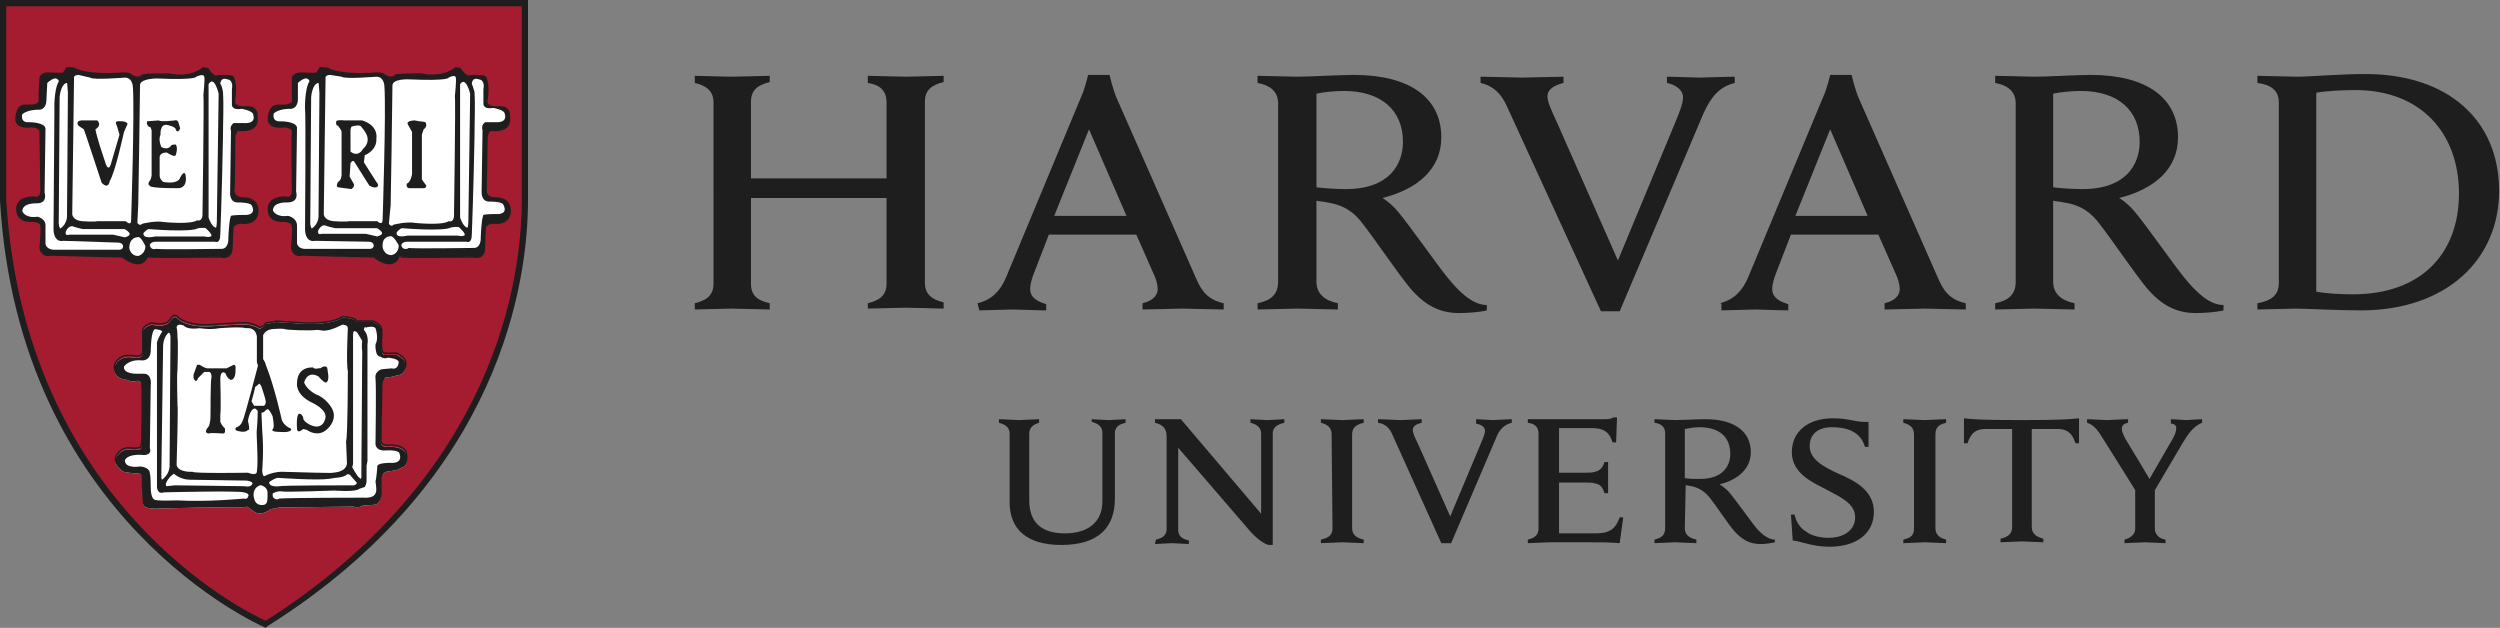
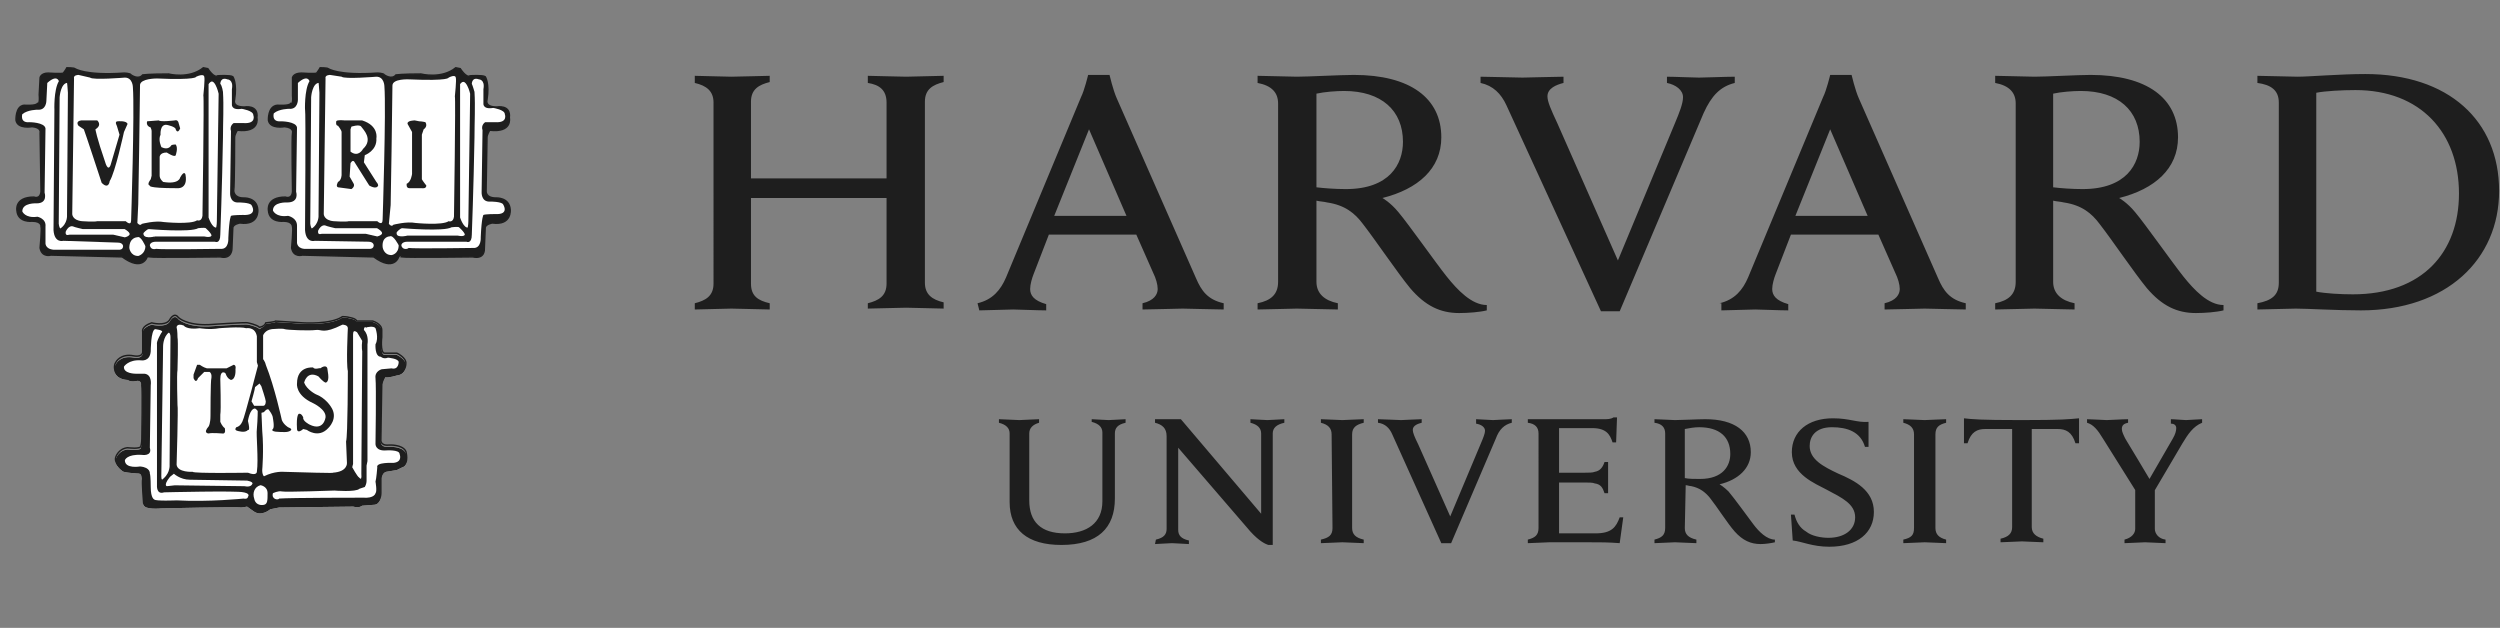
<svg xmlns="http://www.w3.org/2000/svg" id="Layer_1" viewBox="0 0 280.3 70.4">
  <rect x="0" y="0" width="280.3" height="70.4" fill="#808080" stroke="none" />
  <title>Harvard University Logo</title>
  <style>.st0{fill:#1e1e1e}.st1{fill:#a51c30}.st2{fill:#fff}.st3,.st4{fill:none;stroke:#1e1e1e;stroke-width:.164}.st4{stroke-width:.172}</style>
  <path class="st0" d="M113.2 48.6c0-.6-.4-1-1.2-1.2V47c.4 0 1.9.1 2.3.1.3 0 1.8-.1 2.2-.1v.4c-.7.2-1.1.6-1.1 1.2v7.5c0 2.4 1.3 3.7 4 3.7 2.4 0 4.2-1.1 4.2-3.6v-7.7c0-.6-.4-1-1.2-1.2V47c.3 0 1.5.1 1.9.1.4 0 1.6-.1 1.9-.1v.4c-.9.2-1.2.6-1.2 1.2v7.3c0 3.3-1.9 5.2-6 5.2-3.8 0-5.8-1.7-5.8-4.8v-7.7zM129.6 60.5c.9-.2 1.2-.6 1.2-1.2V48.9c0-.9-.5-1.3-1.3-1.5V47H132.4l9 10.6v-9c0-.6-.4-1-1.2-1.2V47c.3 0 1.5.1 1.9.1.4 0 1.6-.1 1.9-.1v.4c-.9.2-1.3.6-1.3 1.2v12.5h-.5c-.3-.1-1-.4-2-1.5l-8.1-9.4v9.2c0 .6.3 1 1.2 1.2v.4c-.3 0-1.5-.1-1.9-.1-.4 0-1.6.1-1.9.1l.1-.5zM200.8 57.7h.4c.2.8.6 1.5 1.3 1.9.6.5 1.7.7 2.5.7 1.8 0 3-.9 3-2.3 0-1.5-1.5-2.2-3.2-3.1-1.3-.7-3.9-1.7-3.9-4.2 0-2.3 1.8-3.8 4.6-3.8 1.9 0 2.7.5 4 .4v2.8h-.4c-.5-1.7-2-2.2-3.7-2.2-1.9 0-2.5 1.1-2.5 2.1 0 1.5 1.5 2.3 3.2 3.1 1.9.8 4 1.9 4 4.3 0 2.3-1.8 3.9-5 3.9-1.9 0-3.1-.6-4.1-.7l-.2-2.9zM239.5 55.1l-3.7-5.9c-.6-1-1.1-1.6-1.8-1.8V47c.5 0 1.9.1 2.2.1.4 0 1.8-.1 2.4-.1v.4c-.5.1-.7.3-.7.7 0 .3.2.7.4 1.1.2.3 2.7 4.5 2.7 4.5l2.6-4.5c.3-.5.4-.9.4-1.2 0-.3-.2-.5-.6-.5V47c.4 0 1.4.1 1.7.1.3 0 1.4-.1 1.8-.1v.4c-1 .4-1.6 1.3-2.2 2.3l-3.3 5.6m.2-.7v4.7c0 .5.4 1.1 1.2 1.2v.4c-.4 0-1.9-.1-2.3-.1-.4 0-1.8.1-2.3.1v-.4c.8-.2 1.2-.7 1.2-1.2v-4.5M171.3 47h8.6c.3 0 .7 0 1-.2h.4l-.1 2.8h-.4c-.3-.9-.7-1.6-2.3-1.6h-3.7v5h2.9c.4 0 .9 0 1.1-.1.6-.1.9-.5 1.1-1.1h.4v3.5h-.4c-.2-.6-.4-1-1.1-1.1-.2-.1-.7-.1-1.1-.1h-2.9v5.7h4.1c1.8 0 2.3-.7 2.7-1.8h.4l-.4 2.9c-1.3-.1-2.1-.1-3.6-.1h-4.3c-.4 0-1.9.1-2.4.1v-.4c.8-.2 1.2-.5 1.2-1.3V48.6c0-.7-.4-1.1-1.2-1.2V47zM149.3 48.7c0-.7-.4-1.1-1.2-1.3V47c.5 0 1.9.1 2.4.1.4 0 1.9-.1 2.4-.1v.4c-.8.2-1.3.5-1.3 1.3v10.5c0 .7.4 1.1 1.3 1.3v.4c-.5 0-1.9-.1-2.4-.1-.4 0-1.9.1-2.4.1v-.4c.9-.2 1.3-.5 1.3-1.3l-.1-10.5zM214.6 48.7c0-.7-.4-1.1-1.2-1.3V47c.5 0 2 .1 2.4.1.4 0 1.9-.1 2.4-.1v.4c-.8.2-1.2.5-1.2 1.3v10.5c0 .7.4 1.1 1.2 1.3v.4c-.5 0-1.9-.1-2.4-.1-.4 0-1.9.1-2.4.1v-.4c.9-.2 1.2-.5 1.2-1.3V48.7zM226.6 47.1c-4.7 0-5.5-.1-6.4-.2v2.8h.4c.4-1.3 1.1-1.6 2-1.6h3v11c0 .7-.4 1.1-1.3 1.3v.4c.5 0 2-.1 2.4-.1.4 0 1.9.1 2.4.1v-.4c-.8-.2-1.3-.6-1.3-1.3v-11h2.9c.9 0 1.6.3 2 1.6h.4v-2.8c-1.1.1-1.8.2-6.5.2zM188.9 59.2c0 .7.4 1.1 1.3 1.3v.4c-.5 0-2-.1-2.4-.1-.4 0-1.8.1-2.3.1v-.4c.8-.2 1.2-.5 1.2-1.3V48.6c0-.7-.4-1.1-1.2-1.2V47c.5 0 1.9.1 2.3.1.7 0 2.6-.1 3.4-.1 3.3 0 5.1 1.4 5.1 3.7 0 1.8-1.4 3.1-3.5 3.6 0 0 .5.3 1 .8.6.7 2.2 2.9 2.8 3.7.6.8 1.5 1.7 2.4 1.7v.3c-.4.1-1.1.2-1.6.2-1.1 0-2-.4-2.9-1.4-.8-.9-2-2.8-2.8-3.8-.5-.6-1.1-1.1-2.1-1.3-.2 0-.4-.1-.6-.1l-.1 4.8zm0-5.6c.4.1 1.1.1 1.7.1 2.6 0 3.4-1.5 3.4-2.8 0-1.9-1.2-3-3.5-3-.5 0-1.1.1-1.6.2v5.5zM156.1 48.7c-.3-.7-.8-1.2-1.6-1.3V47c.5 0 2.2.1 2.6.1.3 0 1.8-.1 2.3-.1v.4c-.4.1-1 .3-1 .8 0 .3.2.8.6 1.6l3.6 8.1 3.4-8.1c.3-.7.5-1.2.5-1.5 0-.4-.4-.7-1-.8V47c.4 0 1.5.1 1.9.1.3 0 1.6-.1 2.1-.1v.4c-.8.2-1.4.7-1.8 1.8l-5 11.7h-1.1l-5.5-12.2zM168.9 11.8c-.6-1.3-1.5-2.2-2.9-2.5v-.7c.9 0 4 .1 4.7.1.6 0 3.6-.1 4.6-.1v.7c-.8.2-1.8.6-1.8 1.5 0 .6.4 1.5 1.1 3l6.8 15.4 6.4-15.4c.5-1.2.9-2.2.9-2.9 0-.8-.8-1.4-1.8-1.6v-.7c.9 0 2.9.1 3.6.1.6 0 3-.1 4-.1v.7c-1.6.4-2.6 1.4-3.5 3.4l-9.4 22.2h-2.1l-10.6-23.1zM77.9 34c1.2-.3 2.1-.8 2.1-2.2V11.5c0-1.3-.8-1.9-2.1-2.2v-.8c.6 0 3.4.1 4.1.1.8 0 3.7-.1 4.3-.1v.7c-1.2.3-2.1.8-2.1 2.2V20h15.2v-8.5c0-1.4-.8-2-2.1-2.2v-.8c.6 0 3.5.1 4.3.1.7 0 3.5-.1 4.2-.1v.7c-1.2.3-2.1.8-2.1 2.2v20.3c0 1.3.8 1.9 2.1 2.2v.7c-.6 0-3.5-.1-4.2-.1-.8 0-3.6.1-4.3.1V34c1.2-.3 2.1-.8 2.1-2.2v-9.6H84.2v9.6c0 1.4.8 1.9 2.1 2.2v.7c-.6 0-3.6-.1-4.3-.1-.7 0-3.4.1-4.1.1V34zM253.1 34c1.6-.3 2.4-.9 2.4-2.3V11.5c0-1.4-.9-2-2.4-2.2v-.8c.9 0 3.7.1 4.5.1 1.3 0 4.8-.3 7.6-.3 9.3 0 15 5.2 15 13.1 0 7.7-5.9 13.4-15.5 13.4-2.8 0-6-.2-7.3-.2-.8 0-3.4.1-4.3.1V34zm6.6-1.3c1 .2 2.7.3 4.1.3 7.8 0 11.9-4.7 11.9-11.3 0-6.8-4.3-11.6-11.6-11.6-1.5 0-3.4.1-4.4.3v22.3zM147.6 31.6c0 1.3.9 2.1 2.4 2.4v.7c-.9 0-3.7-.1-4.6-.1-.7 0-3.5.1-4.4.1V34c1.5-.3 2.3-1 2.3-2.4v-20c0-1.2-.7-2-2.3-2.3v-.8c.9 0 3.6.1 4.4.1 1.3 0 4.9-.2 6.4-.2 6.3 0 9.8 2.6 9.8 7 0 3.5-2.6 5.8-6.6 6.8 0 0 .9.5 1.8 1.6 1.1 1.3 4.2 5.7 5.4 7.2s2.8 3.2 4.5 3.2v.6c-.8.2-2.1.3-3.1.3-2.1 0-3.8-.8-5.5-2.8-1.4-1.7-3.9-5.4-5.3-7.2-.9-1.2-2-2.1-4-2.4-.4-.1-.8-.1-1.2-.2v9.1zm0-10.6c.8.1 2.1.2 3.3.2 4.9 0 6.4-2.8 6.4-5.3 0-3.5-2.4-5.7-6.6-5.7-.9 0-2.2.1-3.1.3V21zM230.2 31.6c0 1.3.9 2.1 2.4 2.4v.7c-.9 0-3.7-.1-4.5-.1-.7 0-3.5.1-4.4.1V34c1.5-.3 2.3-1 2.3-2.4v-20c0-1.2-.7-2-2.3-2.3v-.8c.9 0 3.6.1 4.4.1 1.3 0 4.9-.2 6.3-.2 6.3 0 9.8 2.6 9.8 7 0 3.5-2.6 5.8-6.6 6.8 0 0 .9.5 1.8 1.6 1.1 1.3 4.2 5.7 5.4 7.2 1.2 1.5 2.8 3.2 4.5 3.2v.6c-.8.2-2.1.3-3.1.3-2.1 0-3.8-.8-5.5-2.8-1.4-1.7-3.9-5.4-5.3-7.2-.9-1.2-2-2.1-4-2.4-.4-.1-.8-.1-1.2-.2v9.1zm0-10.6c.8.1 2.1.2 3.3.2 4.9 0 6.4-2.8 6.4-5.3 0-3.5-2.4-5.7-6.6-5.7-.9 0-2.2.1-3.1.3V21zM109.6 34c1.7-.4 2.6-1.5 3.2-2.9l8.4-20.2c.4-.8.8-2.5.8-2.5h2.4s.4 1.7.8 2.6l8.9 20.2c.6 1.4 1.3 2.4 3.1 2.8v.7c-1 0-3.9-.1-4.6-.1s-3.5.1-4.5.1V34c1.3-.3 1.7-1 1.7-1.6 0-.5-.2-1.2-.5-1.8l-1.9-4.3h-9.8l-1.7 4.4c-.2.5-.4 1.2-.4 1.7 0 .7.4 1.3 1.8 1.7v.7c-.9 0-3.2-.1-3.7-.1l-3.8.1-.2-.8zm16.7-9.8l-4.2-9.7-3.9 9.7h8.1zM192.8 34c1.7-.4 2.6-1.5 3.2-2.9l8.4-20.2c.4-.8.8-2.5.8-2.5h2.4s.4 1.7.8 2.6l8.9 20.2c.6 1.4 1.3 2.4 3.1 2.8v.7c-1 0-3.9-.1-4.6-.1-.7 0-3.5.1-4.5.1V34c1.3-.3 1.7-1 1.7-1.6 0-.5-.2-1.2-.5-1.8l-1.9-4.3h-9.8l-1.7 4.4c-.2.5-.4 1.2-.4 1.7 0 .7.4 1.3 1.8 1.7v.7c-.9 0-3.2-.1-3.7-.1l-3.8.1V34zm16.6-9.8l-4.2-9.7-3.9 9.7h8.1z" />
-   <path class="st1" d="M.4.4h58.5v22.1c0 10.1-3.8 31.6-29 47.6 0 0-27.4-11.4-29.5-47.6V.4z" />
-   <path class="st0" d="M29.8 70.4l-.2-.1C29.4 70.2 2.1 58.4 0 22.5V0h59.2v22.4c0 8.8-2.8 31.2-29.2 47.8l-.2.2zM.7.7v21.7c2 34 26.8 46.2 29.1 47.2 25.9-16.5 28.7-38.5 28.7-47.2V.7H.7z" />
  <path class="st2" d="M44.7 28.8s-.5 1.7-2.8 0l-8-.2s-1 .3-1.2-.8c0 0 .2-2.2.1-2.4 0 0 0-.6-1-.6 0 0-1.6.2-1.7-1.2 0 0-.3-1.5 1.9-1.5 0 0 .7.3.8-.6 0 0-.1-6.2 0-6.6 0 0 .2-.6-.9-.7 0 0-1.6.3-1.8-.7 0 0-.1-1.6 1-1.7 0 0 1.3.1 1.5-.2 0 0 .3.2.2-.9v-2s.1-.5 1-.5c0 0 1.5.1 1.7 0 0 0 .3-.4.4-.6 0 0 .8 0 .9.1 0 0 1.1.8 5.5.5 0 0 .7 0 .8.2 0 0 .8.6 1.3 0 0 0 .7-.1 2.8-.1 0 0 2.3.6 3.9-.7l.5.1s.7 1.1 1.1.8c0 0 1.4-.1 1.7.1 0 0 .5.7.2 2.6 0 0-.3.8 1.1.8 0 0 1.6-.3 1.4 1.2 0 0 .4 1.7-2.2 1.4 0 0-.3.5-.3.8 0 0-.1 5.4-.1 6 0 0-.1.8 1.1.8 0 0 1.5-.1 1.6 1.3 0 0 .2 1.8-2 1.5 0 0-.7.1-.8.5l-.1 2.4s.1 1.2-1.3.9c-.2 0-7.4.1-8 0 .1-.2-.2-.2-.3 0M29.4 36.7s.3-.1.4-.4c0 0 1-.1 1.1-.2l3.1.2s3.1.2 4.4-.7c0 0 .5 0 .8.1 0 0 .7.1.8.4h1.8s1 .3 1 1v.9s-.2 1.7.3 1.8h1.4s1.1.5 1 1.2c0 0 0 1-1 1.1 0 0-1 .3-1.3.2 0 0-.3.4-.4 1l-.1 6.2s-.1.7.9.6c0 0 1.5-.1 1.9.7 0 0 .4 1.4-.4 1.6l-.6.3-1.2.2s-.5.1-.6.9v1.7s0 1.1-.8 1.1l-1.3.1s-.3.3-1 .1c0 0-8.1.1-8.3.1l-1 .2s-1 .9-1.9.2l-.7-.5s-.5.1-.7.1c-.2-.1-8.9.1-8.9.1s-1.9.2-2-.4c0 0-.2-2.4-.1-2.7 0 0 0-.7-.4-.8 0 0-1.9-.1-1.9-.3 0 0-1-.7-.7-1.4 0 0 .3-.9 1.3-1 0 0 1.5.2 1.5-.2 0 0 .1-.3.1-.8 0 0 .1-5.6 0-6 0 0 .1-.7-.5-.7 0 0-.7.2-1.1-.1 0 0-1.1 0-1.4-.8 0 0-.2-.6.1-1 0 0 .5-1 2-.7 0 0 .8.2 1-.4v-2.3s-.2-.6 1-1c0 0 1.5.4 2-.3 0 0 .5-1 1-.3 0 0 .9.9 3.4.8 0 0 4.3-.3 4.4-.2 0 0 1 .2 1.3.5l.3-.2zM16.5 28.8s-.5 1.7-2.8 0l-8-.2s-1 .3-1.2-.8c0 0 .2-2.2.1-2.4 0 0 .1-.6-1-.6 0 0-1.6.2-1.7-1.2 0 0-.3-1.5 1.9-1.5 0 0 .7.3.8-.6 0 0-.1-6.2-.1-6.6 0 0 .2-.6-.9-.7 0 0-1.6.3-1.8-.7 0 0-.1-1.6.9-1.7 0 0 1.3.1 1.5-.2 0 0 .3.2.2-1l.1-1.9s.1-.5.9-.5c0 0 1.5.1 1.7 0 0 0 .3-.4.4-.6 0 0 .8 0 .9.1 0 0 1.1.8 5.5.5 0 0 .7 0 .8.2 0 0 .8.6 1.3 0 0 0 .7-.1 2.9-.1 0 0 2.3.6 3.9-.7l.5.1s.7 1.1 1.1.8c0 0 1.4-.1 1.7.1 0 0 .5.7.2 2.6 0 0-.3.8 1.1.8 0 0 1.6-.3 1.4 1.2 0 0 .4 1.7-2.2 1.4 0 0-.3.5-.3.8 0 0 0 5.4-.1 6 0 0 0 .8 1.1.8 0 0 1.5-.1 1.6 1.3 0 0 .2 1.8-2 1.5 0 0-.7.1-.8.5l-.1 2.4s0 1.2-1.3.9c-.2 0-7.4.1-8 0 .2-.2-.1-.2-.2 0" />
  <path class="st0" d="M44.7 28.8s-.5 1.7-2.8 0l-8-.2s-1 .3-1.2-.8c0 0 .2-2.2.1-2.4 0 0 0-.6-1-.6 0 0-1.6.2-1.7-1.2 0 0-.3-1.5 1.9-1.5 0 0 .7.3.8-.6 0 0-.1-6.2 0-6.6 0 0 .2-.6-.9-.7 0 0-1.6.3-1.8-.7 0 0-.1-1.6 1-1.7 0 0 1.3.1 1.5-.2 0 0 .3.2.2-.9v-2s.1-.5 1-.5c0 0 1.5.1 1.7 0 0 0 .3-.4.4-.6 0 0 .8 0 .9.1 0 0 1.1.8 5.5.5 0 0 .7 0 .8.2 0 0 .8.6 1.3 0 0 0 .7-.1 2.8-.1 0 0 2.3.6 3.9-.7l.5.1s.7 1.1 1.1.8c0 0 1.4-.1 1.7.1 0 0 .5.7.2 2.6 0 0-.3.8 1.1.8 0 0 1.6-.3 1.4 1.2 0 0 .4 1.7-2.2 1.4 0 0-.3.5-.3.8 0 0-.1 5.4-.1 6 0 0-.1.8 1.1.8 0 0 1.5-.1 1.6 1.3 0 0 .2 1.8-2 1.5 0 0-.7.1-.8.5l-.1 2.4s.1 1.2-1.3.9c-.2 0-7.4.1-8 0 .1-.2-.2-.2-.3 0" />
  <path class="st3" d="M44.7 28.8s-.5 1.7-2.8 0l-8-.2s-1 .3-1.2-.8c0 0 .2-2.2.1-2.4 0 0 0-.6-1-.6 0 0-1.6.2-1.7-1.2 0 0-.3-1.5 1.9-1.5 0 0 .7.3.8-.6 0 0-.1-6.2 0-6.6 0 0 .2-.6-.9-.7 0 0-1.6.3-1.8-.7 0 0-.1-1.6 1-1.7 0 0 1.3.1 1.5-.2 0 0 .3.2.2-.9v-2s.1-.5 1-.5c0 0 1.5.1 1.7 0 0 0 .3-.4.4-.6 0 0 .8 0 .9.1 0 0 1.1.8 5.5.5 0 0 .7 0 .8.2 0 0 .8.6 1.3 0 0 0 .7-.1 2.8-.1 0 0 2.3.6 3.9-.7l.5.1s.7 1.1 1.1.8c0 0 1.4-.1 1.7.1 0 0 .5.7.2 2.6 0 0-.3.8 1.1.8 0 0 1.6-.3 1.4 1.2 0 0 .4 1.7-2.2 1.4 0 0-.3.5-.3.8 0 0-.1 5.4-.1 6 0 0-.1.8 1.1.8 0 0 1.5-.1 1.6 1.3 0 0 .2 1.8-2 1.5 0 0-.7.1-.8.5l-.1 2.4s.1 1.2-1.3.9c-.2 0-7.4.1-8 0 .1-.2-.2-.2-.3 0z" />
  <path class="st2" d="M35.8 9.2s.1 1 .1 1.2-.1 13.7-.1 13.7.1 1-.8 1.6c0 0-.2.1-.3-.6l.1-14.2s.1-1.7 1-1.7" />
  <path class="st4" d="M35.8 9.2s.1 1 .1 1.2-.1 13.7-.1 13.7.1 1-.8 1.6c0 0-.2.1-.3-.6l.1-14.2s.1-1.7 1-1.7z" />
  <path class="st2" d="M34.2 25.8s.1-13.4 0-13.6v.2s-.1-2.3.5-3.3c0 0-.2-.8-1.3.2v1.9s0 1.1-1 1c0 0-1.1 0-1.7.5 0 0-.3 1 .8.9 0 0 1.7 0 1.8.7l-.1 7.2s.4 1.2-1 1.2c0 0-1.6-.1-1.6.9 0 0 .3.8 1.7.6 0 0 1 .2 1 1.1v1.8s-.1.7.8.8h7.4s.4 0 .4-.4c0 0 0-.4-.6-.4l-6-.1s-1 .3-1.1-1.2" />
  <path class="st2" d="M35.6 25.8s-.2.7.5.5H41l1.3.3s1.4-.3 0-1.1h-4.7s-.9-.2-1.1-.3c0 0-.5-.2-.9.6" />
  <path class="st4" d="M35.6 25.8s-.2.7.5.5H41l1.3.3s1.4-.3 0-1.1h-4.7s-.9-.2-1.1-.3c0 0-.5-.2-.9.6z" />
  <path class="st2" d="M43.7 26.5s-.9 0-.8 1.2c0 0 .1.9 1 .9 0 0 .8-.1.8-1.1 0 0-.6-1.2-1-1M44.4 26s.4-.5.7-.5c0 0 4.7.4 5.5-.1 0 0 .7-.1.9 0 0 0 .7.6.7.9 0 0 0 .4-.9.2h-5.6s-1.5.4-1.3-.5" />
  <path class="st4" d="M44.4 26s.4-.5.7-.5c0 0 4.7.4 5.5-.1 0 0 .7-.1.9 0 0 0 .7.6.7.9 0 0 0 .4-.9.2h-5.6s-1.5.4-1.3-.5z" />
  <path class="st2" d="M45 27.5s0-.4.7-.4h6.6s.6.3.6-.8c0 0 .2-5.2.3-10.9 0-1.7.1-3.5 0-5.1 0 0-.2-.7-.3-.9 0 0 0-.8.8-.5 0 0 .7 0 .5 1.1v1.6s-.1.7 1.1.5c0 0 1.3.2 1.3.7 0 0 .4 1-1.1.9h-1.1s-.5.3-.3.9l-.1 6.9s-.1 1.2 1 1.1c0 0 1.2 0 1.4.3 0 0 .8 1.2-.9 1.1 0 0-1.1 0-1.3.1 0 0-.2.2-.3 2.5 0 0 .1 1.3-.9 1.2 0 0-6.6.1-7.2 0 0 .1-.7.3-.8-.3M36.5 8.8L36.3 24s0 .7 1.1.8c0 0 1.4.1 1.7 0h3.2s.6.6.6-.2c0 0 .4-12.3.2-14.9 0 0 0-1.1-.9-1.1 0 0-3.6.3-3.9 0L37 8.4s-.6 0-.5.4" />
  <path class="st2" d="M44 9.6s-.1 7.2-.1 7.4l-.1 6-.2 2.1s.3.4.5.1c0 0 1.5-.4 2.5-.2 0 0 3 .3 3.7-.2 0 0 .5.2.6-.5 0 0 .2-13.3.1-13.5 0 0 .2-1.9.1-2.1 0 0 0-.4-.8 0 0 0 .1.4-4.4.2-.1 0-1.9-.1-1.9.7M51.5 9.4v15s.4 1.3 1 1.2c0 0 .1-.3.1-.8l.2-14.3s-.5-2.2-1.3-1.1" />
  <path class="st4" d="M51.5 9.4v15s.4 1.3 1 1.2c0 0 .1-.3.1-.8l.2-14.3s-.5-2.2-1.3-1.1z" />
  <path class="st0" d="M45.7 13.9c-.1-.4.8-.4.8-.4l.5.1c.3 0 .7.1.7.1.3.5-.2.8-.2.8l-.2.6v5c.1.2.5.7.5.7 0 .4-.5.3-.5.3h-1.4c-.4 0-.3-.5-.3-.5.5-.2.6-1.1.6-1.1v-4.7l-.5-.9zM39.3 18.3l-.1 1.5.4.7c.3.4-.2.7-.2.7l-1.5-.2c-.3-.1 0-.6 0-.6.4-.2.4-.8.4-.8v-4.8c0-.2-.4-.7-.4-.7-.3 0-.2-.5-.2-.5.1-.2.9-.1.9-.1h2c1.9.6 1.6 2 1.6 2 .1 1.4-1.3 1.9-1.3 1.9l-.1.8 1.4 2.2c.2.2.2.4.2.4-.2.5-1 0-1 0l-1.7-2.7c-.2-.2-.4.2-.4.2m0-3.8V17c.9.7 1.4-.3 1.4-.3 1.2-1.1 0-2.2-.2-2.5-.2-.3-1.1 0-1.1 0l-.1.3zM29.4 36.7s.3-.1.4-.4c0 0 1-.1 1.1-.2l3.1.2s3.1.2 4.4-.7c0 0 .5 0 .8.1 0 0 .7.1.8.4h1.8s1 .3 1 1v.9s-.2 1.7.3 1.8h1.4s1.1.5 1 1.2c0 0 0 1-1 1.1 0 0-1 .3-1.3.2 0 0-.3.4-.4 1l-.1 6.2s-.1.7.9.6c0 0 1.5-.1 1.9.7 0 0 .4 1.4-.4 1.6l-.6.3-1.2.2s-.5.1-.6.9v1.7s0 1.1-.8 1.1l-1.3.1s-.3.3-1 .1c0 0-8.1.1-8.3.1l-1 .2s-1 .9-1.9.2l-.7-.5s-.5.1-.7.1c-.2-.1-8.9.1-8.9.1s-1.9.2-2-.4c0 0-.2-2.4-.1-2.7 0 0 0-.7-.4-.8 0 0-1.9-.1-1.9-.3 0 0-1-.7-.7-1.4 0 0 .3-.9 1.3-1 0 0 1.5.2 1.5-.2 0 0 .1-.3.1-.8 0 0 .1-5.6 0-6 0 0 .1-.7-.5-.7 0 0-.7.2-1.1-.1 0 0-1.1 0-1.4-.8 0 0-.2-.6.1-1 0 0 .5-1 2-.7 0 0 .8.2 1-.4v-2.3s-.2-.6 1-1c0 0 1.5.4 2-.3 0 0 .5-1 1-.3 0 0 .9.9 3.4.8 0 0 4.3-.3 4.4-.2 0 0 1 .2 1.3.5l.3-.2z" />
  <path class="st3" d="M29.4 36.6s.3-.1.4-.4c0 0 1-.1 1.1-.2l3.1.2s3.1.2 4.4-.7c0 0 .5 0 .8.1 0 0 .7.1.8.4h1.8s1 .3 1 1v.8s-.2 1.7.3 1.8h1.4s1.1.5 1 1.2c0 0 0 1-1 1.1 0 0-1 .3-1.3.2 0 0-.3.4-.4 1l-.1 6.2s-.1.7.9.6c0 0 1.5-.1 1.9.7 0 0 .4 1.4-.4 1.6l-.6.3-1.2.2s-.5.1-.6.9v1.7s0 1.1-.8 1.1l-1.3.1s-.3.3-1 .1c0 0-8.1.1-8.3.1l-1 .2s-1 .9-1.9.2l-.7-.5s-.5.1-.7.1c-.2-.1-8.9.1-8.9.1s-1.9.2-2-.4c0 0-.2-2.4-.1-2.7 0 0 0-.7-.4-.8 0 0-1.9-.1-1.9-.3 0 0-1-.7-.7-1.4 0 0 .3-.9 1.3-1 0 0 1.5.2 1.5-.2 0 0 .1-.3.1-.8 0 0 .1-5.6 0-6 0 0 .1-.7-.5-.7 0 0-.7.2-1.1-.1 0 0-1.1 0-1.4-.8 0 0-.2-.6.1-1 0 0 .5-1 2-.7 0 0 .9.2 1-.4v-2.3s-.2-.6 1-1c0 0 1.5.4 2-.3 0 0 .5-1 1-.3 0 0 .9.9 3.4.8 0 0 4.3-.3 4.4-.2 0 0 1 .2 1.3.5l.3-.1z" />
  <path class="st2" d="M30.6 55.3s.6-.3 1-.2c.4.1 5.9-.1 5.9-.1s2.4.2 2.8-.2l.6-.2s.2-.3.2-.7v-1.7l.1-.5V38.6s.2-1-.4-1.6c0 0 0-.4.2-.3s.1 0 .1 0 .8-.2 1 .1c0 0 .4 1.1 0 1.8 0 0-.1 1.4.6 1.4 0 0 .3.3.8.1 0 0 1.2.1 1.2.5 0 0 0 .9-.8.7l-1.1.1s-.8.2-.7 1c.1.9 0 7.4 0 7.4s0 .8 1.2.7c0 0 1.5-.1 1.5.4 0 0 .4.9-.7 1 0 0-2-.1-1.8.5 0 0-.1 1.3-.2 1.6 0 0 .2 1.1 0 1.3 0 0-.1.6-1.4.5 0 0-8.1 0-9.4.1-.1.2-.9.1-.7-.6M29.2 54.4s.8.1.8.9 0 1.2-.4 1.3c-.5.1-1-.1-1.1-.7-.2-.6 0-1.3.7-1.5" />
-   <path class="st2" d="M30.1 54s.8-.6 1.2-.5c0 0 4.3.3 5.6.1 1.3-.2.5-.1.5-.1s1.1 0 1.5-.4c0 0 .3-.1.5.2l.7.8s0 .5-.8.4c0 0-7.7 0-8 .1.1 0-1.3.2-1.2-.6" />
  <path class="st4" d="M30.1 54s.8-.6 1.2-.5c0 0 4.3.3 5.6.1 1.3-.2.5-.1.5-.1s1.1 0 1.5-.4c0 0 .3-.1.5.2l.7.8s0 .5-.8.4c0 0-7.7 0-8 .1.1 0-1.3.2-1.2-.6z" />
  <path class="st2" d="M18.9 37.2s.3 0 .3.6l-.1 14.3s.1.9-.7 1.6c0 0-.4.5-.4-.3l.2-14.6s0-1.1.7-1.6" />
  <path class="st4" d="M18.9 37.2s.3 0 .3.6l-.1 14.3s.1.9-.7 1.6c0 0-.4.5-.4-.3l.2-14.6s0-1.1.7-1.6z" />
  <path class="st2" d="M18.1 37.3s-.6 1-.5 1.3V54.4s-.1 1.1.8.8c0 0 8.3-.2 8.9 0 0 0 .8.1.5.5 0 0 0 .3-.5.2 0 0-3.9.4-7.5.2 0 0-2.4.1-2.5-.1 0 0-.4-.1-.4-1.4 0 0 0-1.3-.1-1.5 0 0 .1-.7-1.1-.8 0 0-1.7.3-1.7-.7 0 0 .2-.7 1.9-.6 0 0 1.2.2.9-.8l.1-7s.2-1.2-.7-1.3h-1s-1.4 0-1.3-.8c0 0 .5-.8 1.9-.7 0 0 1 .2 1.1-1 0 0 0-2.4.5-2.5-.1 0 1.1.1.7.4" />
  <path class="st2" d="M19.5 53s.7.7 1.8.7l6.4.1s.7.1.7.4c0 0-.1.6-1 .4l-7.8-.1-.9.1s-.6-.1.3-1.2l.5-.4z" />
  <path class="st4" d="M19.5 53s.7.7 1.8.7l6.4.1s.7.1.7.4c0 0-.1.6-1 .4l-7.8-.1-.9.1s-.6-.1.3-1.2l.5-.4z" />
  <path class="st2" d="M39.4 52.4s.6 1.1.8 1.2c0 0 .5.6.4-.5l.1-13.7s-.1-.5 0-1.2l-.6-1s-.6-.5-.6.3V52l-.1.4z" />
  <path class="st4" d="M39.4 52.4s.6 1.1.8 1.2c0 0 .5.6.4-.5l.1-13.7s-.1-.5 0-1.2l-.6-1s-.6-.5-.6.3V52l-.1.4z" />
  <path class="st2" d="M28.9 45.9s0 1.1-.1 2.2c-.1.6.2 3.4 0 4.8 0 0 0 .5-1 .1 0 0-6.1.1-6.2-.1 0 0-1.7.1-1.8-.8 0 0 .2-6.5.1-6.7 0 0-.1-3.5 0-3.9 0 0 .1-3.3 0-3.7 0 0 0-.8-.1-1.1 0 0 0-.5.8-.2 0 0 .3.5 1.8.3 0 0 1.1.2 2.2 0 0 0 2.4-.2 3 0 0 0 1-.2 1.2.9v2.9l.3 1 .3-.2.1-.7v-3.1s.2-.6 1-.7c0 0 1.2-.1 1.4 0 .2.1 2.8.2 3.5.1s.8.5 3-.6c0 0 .6 0 .6.4 0 0-.2 4 0 4.8 0 0 0 7.4-.2 7.9l.1 2.4s.1 1-1.6 1.1c0 0 1 .1-5.5-.1 0 0-1-.1-2.2.5 0 0-.2-.1-.2-.7 0 0 .2-2.2 0-4.4l-.1-2.4h-.4z" />
  <path class="st0" d="M24.7 42.5s.1 3.5 0 4v.8s.2.5.5.7c0 0 .2.7-.3.6 0 0-1.2-.1-1.5 0 0 0-.7 0 0-.8 0 0 .2-.3.2-1.2 0 0 0-4 .1-4.2 0 0 .1-.5-.2-.7h-.6l-.7.7s-.2.7-.5 0V42l.4-1.1h.3s.4.3.8.4h2.2l.8-.4s.3 0 .2.5c0 0 .1 1.1-.5 1.2 0 0-.4-.1-.6-.7 0-.1-.6-.5-.6.6M35.1 41.2s-1.8-.2-1.8 1.8c0 0-.2 1.3 1.8 2.2 0 0 1.5.7 1.4 1.6 0 0-.2 1.6-1.8.8 0 0-.8-.4-.7-.8 0 0-.2-.5-.5-.4 0 0-.3.1-.2 1.7 0 0 0 .6.7 0l.4.1s1.3 1 2.4-.2c0 0 1.2-1.1.3-2.4 0 0-.6-1-1.7-1.4 0 0-1-.5-1.3-1.3 0 0 .3-1.4 1.6-.7 0 0 .5.6.8.7 0 0 .4 0 .3-.9l-.1-.7s-.1-.5-.8 0c0-.1-.6.2-.8-.1M29.4 40.2c.3.2.4.7.4.7 1 2.5 1.8 6.2 1.8 6.2.2.5.7.8.7.8.8.3 0 .5 0 .5-.3.1-1.4 0-1.4 0-.6-.1-.3-.3-.3-.3.2-.2 0-1.2 0-1.2 0-.4-.5-1-.5-1-.2-.1-.5.3-.5.3s-.5.2-.6 0-.4-.4-.4-.4c-.6 0-.8 1.4-.8 1.4.3 1.2 0 1 0 1-.3.4-1.2.1-1.2.1-.4-.1-.1-.4-.1-.4.5-.1.7-.7.7-.7.2-.3 1.8-6.5 1.8-6.5-.1-.1 0-.7.4-.5m-.8 3.2c0 .2-.4 1.6-.4 1.6l.3.5h1c.2 0 .3-.2.3-.5 0-.2-.5-1.7-.5-1.7l-.2-.3-.5.4zM16.5 28.8s-.5 1.7-2.8 0l-8-.2s-1 .3-1.2-.8c0 0 .2-2.2.1-2.4 0 0 .1-.6-1-.6 0 0-1.6.2-1.7-1.2 0 0-.3-1.5 1.9-1.5 0 0 .7.3.8-.6 0 0-.1-6.2-.1-6.6 0 0 .2-.6-.9-.7 0 0-1.6.3-1.8-.7 0 0-.1-1.6.9-1.7 0 0 1.3.1 1.5-.2 0 0 .3.2.2-1l.1-1.9s.1-.5.9-.5c0 0 1.5.1 1.7 0 0 0 .3-.4.4-.6 0 0 .8 0 .9.1 0 0 1.1.8 5.5.5 0 0 .7 0 .8.2 0 0 .8.6 1.3 0 0 0 .7-.1 2.9-.1 0 0 2.3.6 3.9-.7l.5.1s.7 1.1 1.1.8c0 0 1.4-.1 1.7.1 0 0 .5.7.2 2.6 0 0-.3.8 1.1.8 0 0 1.6-.3 1.4 1.2 0 0 .4 1.7-2.2 1.4 0 0-.3.5-.3.8 0 0 0 5.4-.1 6 0 0 0 .8 1.1.8 0 0 1.5-.1 1.6 1.3 0 0 .2 1.8-2 1.5 0 0-.7.1-.8.5l-.1 2.4s0 1.2-1.3.9c-.2 0-7.4.1-8 0 .2-.2-.1-.2-.2 0" />
  <path class="st3" d="M16.5 28.8s-.5 1.7-2.8 0l-8-.2s-1 .3-1.2-.8c0 0 .2-2.2.1-2.4 0 0 .1-.6-1-.6 0 0-1.6.2-1.7-1.2 0 0-.3-1.5 1.9-1.5 0 0 .7.3.8-.6 0 0-.1-6.2-.1-6.6 0 0 .2-.6-.9-.7 0 0-1.6.3-1.8-.7 0 0-.1-1.6.9-1.7 0 0 1.3.1 1.5-.2 0 0 .3.2.2-1l.1-1.9s.1-.5.9-.5c0 0 1.5.1 1.7 0 0 0 .3-.4.4-.6 0 0 .8 0 .9.1 0 0 1.1.8 5.5.5 0 0 .7 0 .8.2 0 0 .8.6 1.3 0 0 0 .7-.1 2.9-.1 0 0 2.3.6 3.9-.7l.5.1s.7 1.1 1.1.8c0 0 1.4-.1 1.7.1 0 0 .5.7.2 2.6 0 0-.3.8 1.1.8 0 0 1.6-.3 1.4 1.2 0 0 .4 1.7-2.2 1.4 0 0-.3.5-.3.8 0 0 0 5.4-.1 6 0 0 0 .8 1.1.8 0 0 1.5-.1 1.6 1.3 0 0 .2 1.8-2 1.5 0 0-.7.1-.8.5l-.1 2.4s0 1.2-1.3.9c-.2 0-7.4.1-8 0 .2-.2-.1-.2-.2 0z" />
  <path class="st2" d="M7.6 9.2s.1 1 .1 1.2c0 .2-.1 13.7-.1 13.7s.1 1-.8 1.6c0 0-.2.1-.3-.6l.1-14.2s.1-1.7 1-1.7" />
  <path class="st4" d="M7.6 9.2s.1 1 .1 1.2c0 .2-.1 13.7-.1 13.7s.1 1-.8 1.6c0 0-.2.1-.3-.6l.1-14.2s.1-1.7 1-1.7z" />
  <path class="st2" d="M6 25.8s.1-13.4.1-13.6c-.1-.2 0 .2 0 .2s-.1-2.3.5-3.3c0 0-.2-.8-1.3.2l-.1 2s0 1.1-1 1c0 0-1.1 0-1.7.5 0 0-.3 1 .8.9 0 0 1.7 0 1.8.7L5 21.6s.4 1.2-.9 1.2c0 0-1.6-.1-1.6.9 0 0 .3.8 1.7.6 0 0 1 .2.9 1.1v1.8s-.1.7.9.8h7.4s.4 0 .4-.4c0 0 0-.4-.6-.4L7.1 27s-1 .3-1.1-1.2" />
  <path class="st2" d="M7.3 25.9s-.2.7.5.5h4.9l1.3.3s1.4-.3 0-1.1H9.3s-.9-.2-1.1-.3c0 0-.5-.2-.9.6" />
  <path class="st4" d="M7.3 25.9s-.2.7.5.5h4.9l1.3.3s1.4-.3 0-1.1H9.3s-.9-.2-1.1-.3c0 0-.5-.2-.9.6z" />
  <path class="st2" d="M15.4 26.6s-.9 0-.9 1.2c0 0 .1.9 1 .9 0 0 .8-.2.8-1.1 0 0-.5-1.2-.9-1M16 26.1s.4-.5.7-.5c0 0 4.7.4 5.5-.1 0 0 .7-.1.9 0 0 0 .7.6.7.9 0 0 0 .4-.9.2h-5.6c.1 0-1.4.4-1.3-.5" />
  <path class="st4" d="M16 26.1s.4-.5.7-.5c0 0 4.7.4 5.5-.1 0 0 .7-.1.9 0 0 0 .7.6.7.9 0 0 0 .4-.9.2h-5.6c.1 0-1.4.4-1.3-.5z" />
  <path class="st2" d="M16.8 27.5s0-.4.7-.4h6.6s.6.3.6-.8c0 0 .2-5.2.3-10.9 0-1.7.1-3.5 0-5.1 0 0-.1-.7-.3-.9 0 0 0-.8.8-.5 0 0 .7 0 .5 1.1v1.7s-.1.7 1.1.5c0 0 1.3.2 1.3.7 0 0 .4 1-1.1.9h-1.1s-.5.3-.3.9l-.1 6.9s-.1 1.2 1 1.1c0 0 1.2 0 1.4.3 0 0 .8 1.2-1 1.1 0 0-1.1 0-1.3.1 0 0-.2.2-.3 2.5 0 0 .1 1.3-.9 1.2 0 0-6.6.1-7.2 0 0 0-.6.2-.7-.4M8.3 8.8L8.1 24s0 .7 1.1.8c0 0 1.4.1 1.7 0h3.2s.6.6.6-.1c0 0 .4-12.3.2-14.9 0 0 0-1.1-.9-1.1 0 0-3.6.3-3.9 0l-1.3-.3s-.6 0-.5.4" />
  <path class="st2" d="M23.3 9.4v15s.4 1.3 1 1.2c0 0 .1-.3.1-.8l.2-14.3s-.5-2.3-1.3-1.1" />
  <path class="st4" d="M23.3 9.4v15s.4 1.3 1 1.2c0 0 .1-.3.1-.8l.2-14.3s-.5-2.3-1.3-1.1z" />
  <path class="st2" d="M15.7 9.5s-.1 7.2-.1 7.4l-.1 6-.1 2.1s.3.4.5.1c0 0 1.5-.4 2.5-.2 0 0 3 .3 3.7-.2 0 0 .5.2.6-.5 0 0 .2-13.3.1-13.5 0 0 .2-1.9.1-2.1 0 0 0-.4-.9 0 0 0 .1.4-4.4.2-.1 0-1.8 0-1.9.7" />
  <path class="st0" d="M14.3 13.9l-.4.9s-1 4.6-1.6 5.5c0 0-.1 1-.9.2 0 0-1.9-5.8-2-6l-.6-.4s-.4-.5.3-.6h1.8s.6.5-.2 1c0 0 .1.8 1.1 3.7 0 0 .3 1.1.6.3l1-3.4-.3-1s-.3-.5.1-.5c0 0 1-.1 1.1.3M17 14.7v5l-.1.4s-.5.6-.1.7c0 0-.4.3 3 .3 0 0 1.3.2 1-1.5 0 0-.1-.6-.6.3 0 0-.1.8-1.9.5 0 0-.4-.3-.4-.7v-2.1s0-.5.8-.5c0 0 .9.6 1 .3 0 0 .3-.8 0-1.2 0 0-.4 0-.5.1 0 0-.3.6-1.1.2 0 0-.4-.8-.1-1.4 0 0-.1-1.2.7-1.1 0 0 1 .2 1 .5 0 0 .2.6.5-.1l-.2-.7s-.1-.3-.4-.2c0 0-1.6.2-1.8 0l-1.3.1s-.2.5.4.7c0 .1.1.2.1.4" />
</svg>